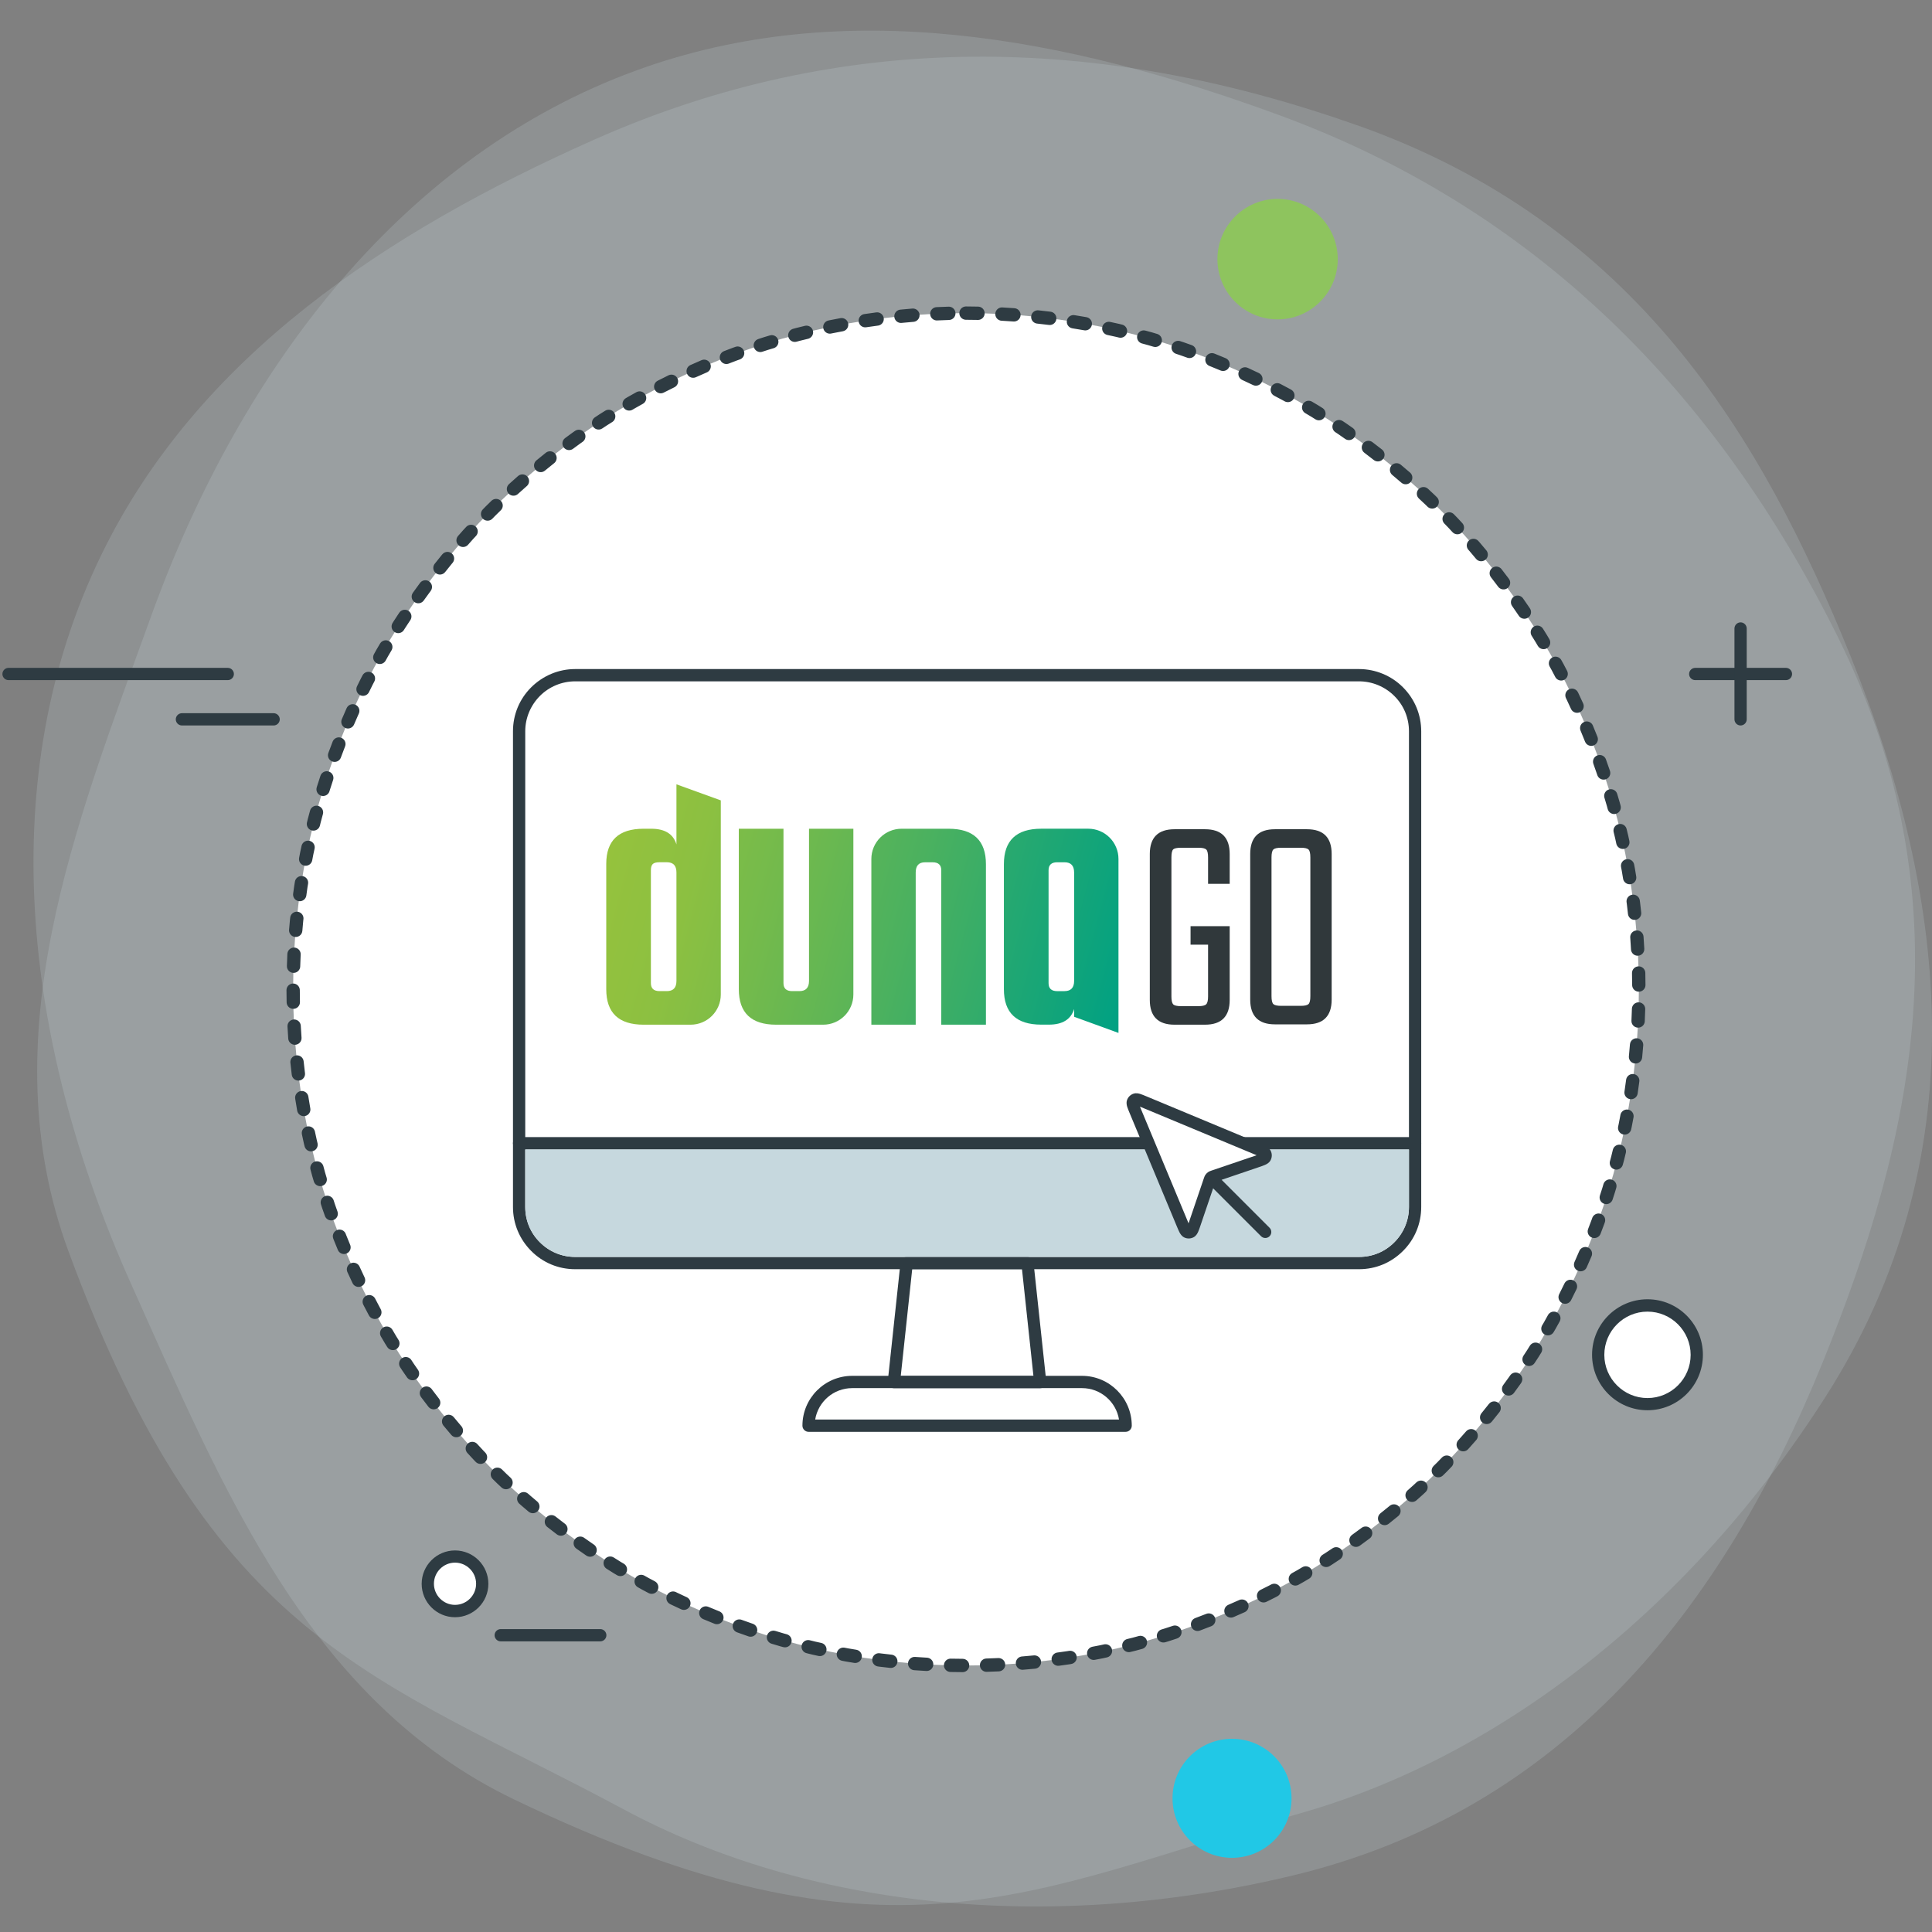
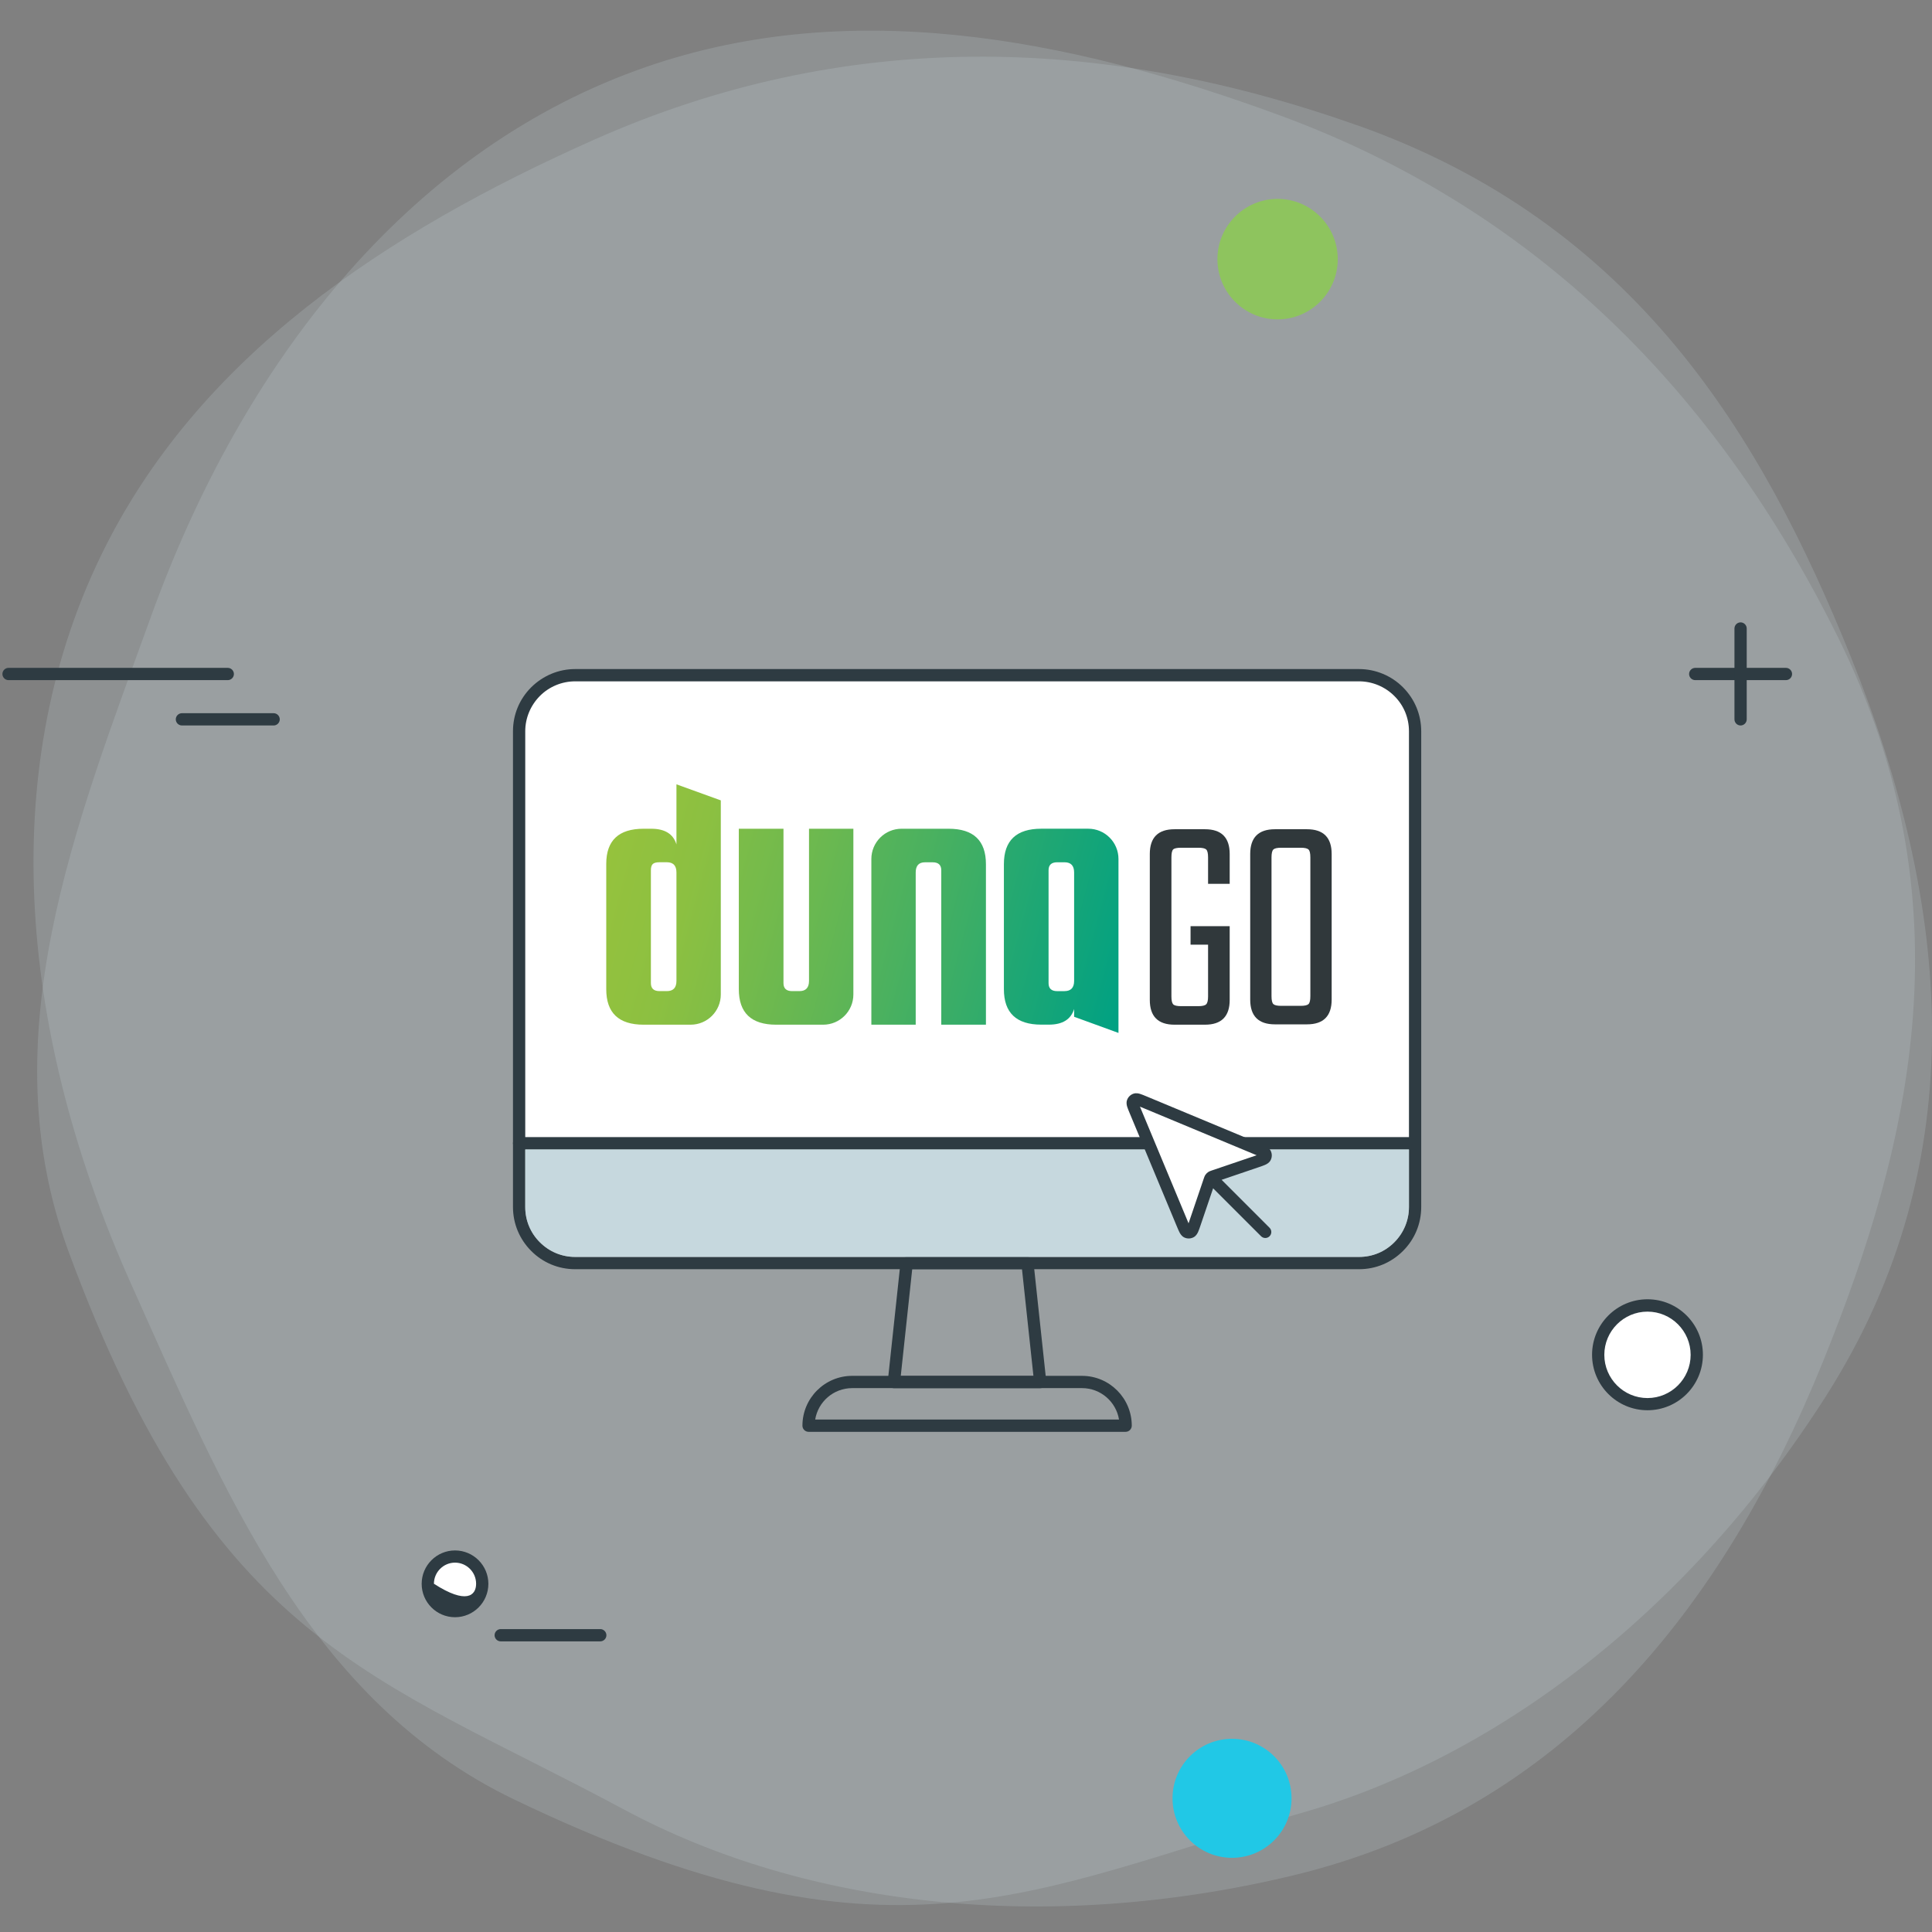
<svg xmlns="http://www.w3.org/2000/svg" width="290" height="290" viewBox="0 0 290 290" fill="none">
  <rect x="0" y="0" width="290" height="290" fill="#808080" stroke="none" />
  <g opacity="0.2">
    <path fill-rule="evenodd" clip-rule="evenodd" d="M275.857 95.593C295.514 135.223 287.035 171.34 273.612 204.435C258.63 241.351 234.655 271.804 193.931 281.546C157.159 290.342 121.073 286.325 93.699 271.632C56.214 251.51 31.932 246.596 10.288 187.851C-1.54 155.751 11.282 124.007 22.742 92.337C36.46 54.427 61.036 23.162 95.453 10.595C126.68 -0.818 160.079 5.558 192.029 17.29C230.557 31.43 257.624 58.849 275.857 95.593Z" fill="#C6D8DE" />
  </g>
  <g opacity="0.2">
    <path fill-rule="evenodd" clip-rule="evenodd" d="M203.76 18.813C245.428 33.58 264.434 65.421 277.796 98.541C292.704 135.493 296.642 174.067 274.164 209.435C253.87 241.375 225.158 263.635 195.293 272.148C154.386 283.819 133.539 297.197 77.159 270.097C46.362 255.281 33.503 223.55 19.724 192.826C3.221 156.046 -0.853 116.464 15.123 83.468C29.613 53.518 58.03 34.833 89.135 20.988C126.631 4.305 165.134 5.128 203.76 18.826V18.813Z" fill="#C6D8DE" />
  </g>
-   <path fill-rule="evenodd" clip-rule="evenodd" d="M145 47C200.751 47 246 92.486 246 148.5C246 204.514 200.738 250 145 250C89.262 250 44 204.514 44 148.5C44 92.486 89.249 47 145 47Z" fill="white" stroke="#2E3B42" stroke-width="2" stroke-linecap="round" stroke-dasharray="1.8 3.6" />
  <path fill-rule="evenodd" clip-rule="evenodd" d="M191.772 29.857C186.79 29.857 182.741 33.911 182.741 38.899C182.741 43.886 186.79 47.94 191.772 47.94C196.753 47.94 200.802 43.886 200.802 38.899C200.802 33.911 196.753 29.857 191.772 29.857Z" fill="#8EC45E" />
  <path d="M184.932 278.865C189.866 278.865 193.865 274.866 193.865 269.932C193.865 264.999 189.866 261 184.932 261C179.999 261 176 264.999 176 269.932C176 274.866 179.999 278.865 184.932 278.865Z" fill="#21C8E6" />
  <path fill-rule="evenodd" clip-rule="evenodd" d="M68.3 233.636C66.042 233.636 64.214 235.466 64.214 237.727C64.214 239.987 66.042 241.817 68.3 241.817C70.558 241.817 72.386 239.987 72.386 237.727C72.386 235.466 70.558 233.636 68.3 233.636Z" fill="white" />
-   <path d="M68.3 242.751C65.539 242.751 63.294 240.503 63.294 237.739C63.294 234.975 65.539 232.727 68.3 232.727C71.061 232.727 73.306 234.975 73.306 237.739C73.306 240.503 71.061 242.751 68.3 242.751ZM68.3 234.557C66.558 234.557 65.134 235.982 65.134 237.727C65.134 239.471 66.558 240.896 68.3 240.896C70.042 240.896 71.466 239.471 71.466 237.727C71.466 235.982 70.042 234.557 68.3 234.557Z" fill="#2E3B42" />
+   <path d="M68.3 242.751C65.539 242.751 63.294 240.503 63.294 237.739C63.294 234.975 65.539 232.727 68.3 232.727C71.061 232.727 73.306 234.975 73.306 237.739C73.306 240.503 71.061 242.751 68.3 242.751ZM68.3 234.557C66.558 234.557 65.134 235.982 65.134 237.727C70.042 240.896 71.466 239.471 71.466 237.727C71.466 235.982 70.042 234.557 68.3 234.557Z" fill="#2E3B42" />
  <path fill-rule="evenodd" clip-rule="evenodd" d="M247.293 195.959C243.207 195.959 239.894 199.276 239.894 203.367C239.894 207.457 243.207 210.774 247.293 210.774C251.379 210.774 254.692 207.457 254.692 203.367C254.692 199.276 251.379 195.959 247.293 195.959Z" fill="white" />
  <path d="M247.293 211.683C242.704 211.683 238.974 207.949 238.974 203.354C238.974 198.76 242.704 195.025 247.293 195.025C251.882 195.025 255.612 198.76 255.612 203.354C255.612 207.949 251.882 211.683 247.293 211.683ZM247.293 196.88C243.722 196.88 240.814 199.792 240.814 203.367C240.814 206.942 243.722 209.853 247.293 209.853C250.863 209.853 253.771 206.942 253.771 203.367C253.771 199.792 250.863 196.88 247.293 196.88Z" fill="#2E3B42" />
  <path d="M204.005 190.512H86.325C83.834 190.512 81.491 189.541 79.736 187.772C77.969 186.003 77 183.657 77 181.176V171.606C77 171.102 77.417 170.684 77.92 170.684H212.41C212.913 170.684 213.33 171.102 213.33 171.606V181.176C213.33 183.669 212.361 186.016 210.594 187.772C208.827 189.541 206.496 190.512 204.005 190.512ZM78.841 172.527V181.176C78.841 183.178 79.614 185.058 81.037 186.47C82.448 187.883 84.325 188.669 86.325 188.669H204.005C206.005 188.669 207.883 187.895 209.294 186.47C210.705 185.058 211.49 183.166 211.49 181.176V172.527H78.841Z" fill="#2E3B42" />
  <path fill-rule="evenodd" clip-rule="evenodd" d="M77.92 171.606V109.765C77.92 107.529 78.804 105.391 80.386 103.819C81.957 102.246 84.104 101.35 86.325 101.35H204.005C206.239 101.35 208.373 102.234 209.944 103.819C211.515 105.404 212.41 107.541 212.41 109.765V171.606H77.92Z" fill="white" />
  <path d="M212.41 172.527H77.92C77.417 172.527 77 172.109 77 171.606V109.765C77 107.271 77.969 104.924 79.736 103.168C81.503 101.411 83.871 100.428 86.325 100.428H204.005C206.459 100.428 208.864 101.423 210.594 103.168C212.361 104.937 213.33 107.283 213.33 109.777V171.618C213.33 172.122 212.913 172.539 212.41 172.539V172.527ZM78.841 170.684H211.49V109.765C211.49 107.762 210.717 105.883 209.294 104.47C207.895 103.069 205.969 102.271 204.005 102.271H86.325C84.35 102.271 82.423 103.069 81.037 104.47C79.65 105.87 78.841 107.762 78.841 109.765V170.684Z" fill="#2E3B42" />
  <path d="M168.963 214.922H121.368C120.865 214.922 120.448 214.504 120.448 214C120.448 209.873 123.797 206.519 127.92 206.519H162.411C166.533 206.519 169.883 209.873 169.883 214C169.883 214.504 169.466 214.922 168.963 214.922ZM122.362 213.079H167.969C167.527 210.401 165.208 208.362 162.411 208.362H127.92C125.122 208.362 122.803 210.401 122.362 213.079Z" fill="#2E3B42" />
  <path d="M156.141 208.374H134.178C133.92 208.374 133.662 208.263 133.49 208.067C133.319 207.87 133.233 207.612 133.257 207.354L135.171 189.492C135.22 189.025 135.613 188.669 136.092 188.669H154.214C154.68 188.669 155.085 189.025 155.134 189.492L157.049 207.354C157.073 207.612 156.987 207.87 156.815 208.067C156.644 208.263 156.398 208.374 156.128 208.374H156.141ZM135.208 206.531H155.122L153.404 190.512H136.926L135.208 206.531Z" fill="#2E3B42" />
  <path d="M78.841 181.176V172.527H211.49V181.176C211.49 183.166 210.705 185.058 209.294 186.47C207.883 187.895 206.005 188.669 204.005 188.669H86.325C84.325 188.669 82.448 187.883 81.037 186.47C79.614 185.058 78.841 183.178 78.841 181.176Z" fill="#C6D8DE" />
  <path d="M182.245 177.245L189.929 184.929L182.245 177.245Z" fill="white" />
  <path d="M171.735 165.395C171.015 165.095 170.655 164.945 170.43 165.018C170.235 165.082 170.082 165.235 170.018 165.43C169.945 165.655 170.095 166.015 170.395 166.735L177.449 183.667C177.772 184.443 177.934 184.83 178.153 184.936C178.343 185.028 178.565 185.02 178.748 184.916C178.96 184.796 179.095 184.398 179.365 183.602L181.545 177.185C181.604 177.01 181.634 176.922 181.684 176.849C181.729 176.784 181.784 176.729 181.849 176.684C181.922 176.634 182.01 176.604 182.185 176.545L188.602 174.365C189.398 174.095 189.796 173.96 189.916 173.748C190.02 173.565 190.028 173.343 189.936 173.153C189.83 172.934 189.443 172.772 188.667 172.449L171.735 165.395Z" fill="white" />
  <path fill-rule="evenodd" clip-rule="evenodd" d="M172.046 164.55C172.058 164.555 172.069 164.559 172.081 164.564L189.048 171.633C189.406 171.782 189.727 171.916 189.969 172.042C190.184 172.155 190.554 172.364 190.747 172.761C190.967 173.218 190.949 173.753 190.698 174.194C190.48 174.577 190.097 174.761 189.874 174.859C189.624 174.969 189.295 175.08 188.928 175.205L183.367 177.094L190.565 184.292C190.917 184.644 190.917 185.214 190.565 185.565C190.214 185.917 189.644 185.917 189.292 185.565L182.094 178.367L180.205 183.928C180.08 184.295 179.969 184.624 179.859 184.874C179.761 185.097 179.577 185.48 179.194 185.698C178.753 185.949 178.218 185.967 177.761 185.747C177.364 185.554 177.155 185.184 177.042 184.969C176.916 184.727 176.782 184.406 176.633 184.048L169.564 167.081C169.559 167.069 169.555 167.058 169.55 167.046C169.412 166.716 169.287 166.415 169.209 166.168C169.137 165.942 169.032 165.555 169.162 165.153C169.314 164.683 169.683 164.314 170.153 164.162C170.555 164.032 170.942 164.137 171.168 164.209C171.415 164.287 171.716 164.412 172.046 164.55ZM171.11 166.11C171.144 166.193 171.183 166.285 171.226 166.389L178.28 183.321C178.327 183.433 178.369 183.534 178.407 183.624C178.439 183.531 178.474 183.428 178.513 183.313L180.692 176.896C180.696 176.884 180.701 176.872 180.705 176.859C180.749 176.727 180.818 176.521 180.942 176.339C181.049 176.184 181.184 176.049 181.339 175.942C181.521 175.818 181.727 175.749 181.859 175.705C181.872 175.701 181.884 175.696 181.896 175.692L188.313 173.513C188.428 173.474 188.531 173.439 188.624 173.407C188.534 173.369 188.433 173.327 188.321 173.28L171.389 166.226C171.285 166.183 171.193 166.144 171.11 166.11Z" fill="#2E3B42" />
  <path d="M41.073 108.897H27.307C26.804 108.897 26.386 108.479 26.386 107.976C26.386 107.472 26.804 107.054 27.307 107.054H41.073C41.577 107.054 41.994 107.472 41.994 107.976C41.994 108.479 41.577 108.897 41.073 108.897Z" fill="#2E3B42" />
  <path d="M34.19 102.091H1.282C0.779 102.091 0.362 101.674 0.362 101.17C0.362 100.666 0.779 100.249 1.282 100.249H34.19C34.693 100.249 35.11 100.666 35.11 101.17C35.11 101.674 34.693 102.091 34.19 102.091Z" fill="#2E3B42" />
  <path d="M90.103 246.375H75.159C74.656 246.375 74.239 245.957 74.239 245.454C74.239 244.95 74.656 244.532 75.159 244.532H90.103C90.606 244.532 91.024 244.95 91.024 245.454C91.024 245.957 90.606 246.375 90.103 246.375Z" fill="#2E3B42" />
  <path d="M268.078 102.091H254.459C253.956 102.091 253.538 101.674 253.538 101.17C253.538 100.666 253.956 100.249 254.459 100.249H268.078C268.581 100.249 268.998 100.666 268.998 101.17C268.998 101.674 268.581 102.091 268.078 102.091Z" fill="#2E3B42" />
  <path d="M261.268 108.897C260.765 108.897 260.348 108.479 260.348 107.976V94.34C260.348 93.836 260.765 93.418 261.268 93.418C261.771 93.418 262.189 93.836 262.189 94.34V107.976C262.189 108.479 261.771 108.897 261.268 108.897Z" fill="#2E3B42" />
  <path d="M101.537 126.747C101.059 125.177 99.797 124.397 97.752 124.397H96.6C92.869 124.397 91 126.154 91 129.674V148.486C91 152.037 92.869 153.81 96.604 153.81H103.665C106.169 153.81 108.195 151.778 108.195 149.275V120.14L101.537 117.731V126.747ZM101.537 147.235C101.537 148.259 101.059 148.769 100.099 148.769H98.994C98.132 148.769 97.701 148.368 97.701 147.568V130.627C97.701 130.18 97.799 129.866 97.987 129.689C98.179 129.513 98.512 129.426 98.994 129.426H100.099C101.055 129.426 101.537 129.936 101.537 130.96V147.231V147.235Z" fill="url(#paint0_linear_1334_636)" />
  <path d="M121.436 147.235C121.436 148.259 120.954 148.769 119.998 148.769H118.896C118.034 148.769 117.603 148.368 117.603 147.568V124.397H110.899V148.486C110.899 152.033 112.768 153.81 116.502 153.81H123.564C126.064 153.81 128.094 151.778 128.094 149.275V124.397H121.436V147.239V147.235Z" fill="url(#paint1_linear_1334_636)" />
  <path d="M142.385 124.397H135.323C134.124 124.397 132.968 124.875 132.122 125.727C131.272 126.578 130.793 127.732 130.793 128.936V153.81H137.451V130.968C137.451 129.944 137.914 129.434 138.842 129.434H139.994C140.856 129.434 141.288 129.834 141.288 130.635V153.81H147.992V129.721C147.992 126.17 146.123 124.397 142.389 124.397H142.385Z" fill="url(#paint2_linear_1334_636)" />
  <path d="M166.559 125.723C165.708 124.871 164.556 124.393 163.357 124.393H156.296C152.558 124.393 150.688 126.166 150.688 129.717V148.478C150.688 152.029 152.558 153.802 156.296 153.802H157.444C159.49 153.802 160.747 153.018 161.229 151.452V152.621L167.887 155.046V128.932C167.887 127.728 167.409 126.574 166.559 125.723ZM159.791 148.773H158.686C157.824 148.773 157.393 148.372 157.393 147.572V130.631C157.393 129.831 157.824 129.43 158.686 129.43H159.791C160.747 129.43 161.229 129.94 161.229 130.964V147.235C161.229 148.259 160.747 148.769 159.791 148.769V148.773Z" fill="url(#paint3_linear_1334_636)" />
  <path d="M184.581 132.663H181.336V128.708C181.336 128.081 181.242 127.681 181.054 127.508C180.866 127.335 180.474 127.249 179.878 127.249H177.292C176.665 127.249 176.266 127.335 176.093 127.508C175.921 127.681 175.834 128.081 175.834 128.708V149.569C175.834 150.165 175.921 150.558 176.093 150.746C176.266 150.934 176.665 151.028 177.292 151.028H179.878C180.474 151.028 180.866 150.934 181.054 150.746C181.242 150.558 181.336 150.165 181.336 149.569V141.801H178.707V139.023H184.581V150.091C184.581 152.57 183.343 153.81 180.866 153.81H176.305C173.828 153.81 172.59 152.57 172.59 150.091V128.191C172.59 125.711 173.828 124.471 176.305 124.471H180.866C183.343 124.471 184.581 125.711 184.581 128.191V132.663Z" fill="#30383B" />
  <path d="M191.376 124.471H196.172C198.649 124.471 199.887 125.711 199.887 128.191V150.04C199.887 152.519 198.649 153.759 196.172 153.759H191.376C188.899 153.759 187.661 152.519 187.661 150.04V128.191C187.661 125.711 188.899 124.471 191.376 124.471ZM196.689 149.522V128.708C196.689 128.081 196.595 127.681 196.407 127.508C196.219 127.335 195.827 127.249 195.232 127.249H192.316C191.72 127.249 191.329 127.335 191.141 127.508C190.952 127.681 190.858 128.081 190.858 128.708V149.522C190.858 150.15 190.952 150.55 191.141 150.722C191.329 150.895 191.72 150.981 192.316 150.981H195.232C195.827 150.981 196.219 150.895 196.407 150.722C196.595 150.55 196.689 150.15 196.689 149.522Z" fill="#30383B" />
  <defs>
    <linearGradient id="paint0_linear_1334_636" x1="89.879" y1="133.468" x2="185.027" y2="158.932" gradientUnits="userSpaceOnUse">
      <stop stop-color="#95C23D" />
      <stop offset="0.13" stop-color="#8CC041" />
      <stop offset="0.33" stop-color="#73BA4C" />
      <stop offset="0.59" stop-color="#4BB15F" />
      <stop offset="0.89" stop-color="#15A578" />
      <stop offset="1" stop-color="#00A183" />
    </linearGradient>
    <linearGradient id="paint1_linear_1334_636" x1="82.198" y1="128.508" x2="182.038" y2="155.229" gradientUnits="userSpaceOnUse">
      <stop stop-color="#95C23D" />
      <stop offset="0.13" stop-color="#8CC041" />
      <stop offset="0.33" stop-color="#73BA4C" />
      <stop offset="0.59" stop-color="#4BB15F" />
      <stop offset="0.89" stop-color="#15A578" />
      <stop offset="1" stop-color="#00A183" />
    </linearGradient>
    <linearGradient id="paint2_linear_1334_636" x1="76.865" y1="122.914" x2="176.697" y2="149.63" gradientUnits="userSpaceOnUse">
      <stop stop-color="#95C23D" />
      <stop offset="0.13" stop-color="#8CC041" />
      <stop offset="0.33" stop-color="#73BA4C" />
      <stop offset="0.59" stop-color="#4BB15F" />
      <stop offset="0.89" stop-color="#15A578" />
      <stop offset="1" stop-color="#00A183" />
    </linearGradient>
    <linearGradient id="paint3_linear_1334_636" x1="70.266" y1="115.161" x2="171.144" y2="142.156" gradientUnits="userSpaceOnUse">
      <stop stop-color="#95C23D" />
      <stop offset="0.13" stop-color="#8CC041" />
      <stop offset="0.33" stop-color="#73BA4C" />
      <stop offset="0.59" stop-color="#4BB15F" />
      <stop offset="0.89" stop-color="#15A578" />
      <stop offset="1" stop-color="#00A183" />
    </linearGradient>
  </defs>
</svg>